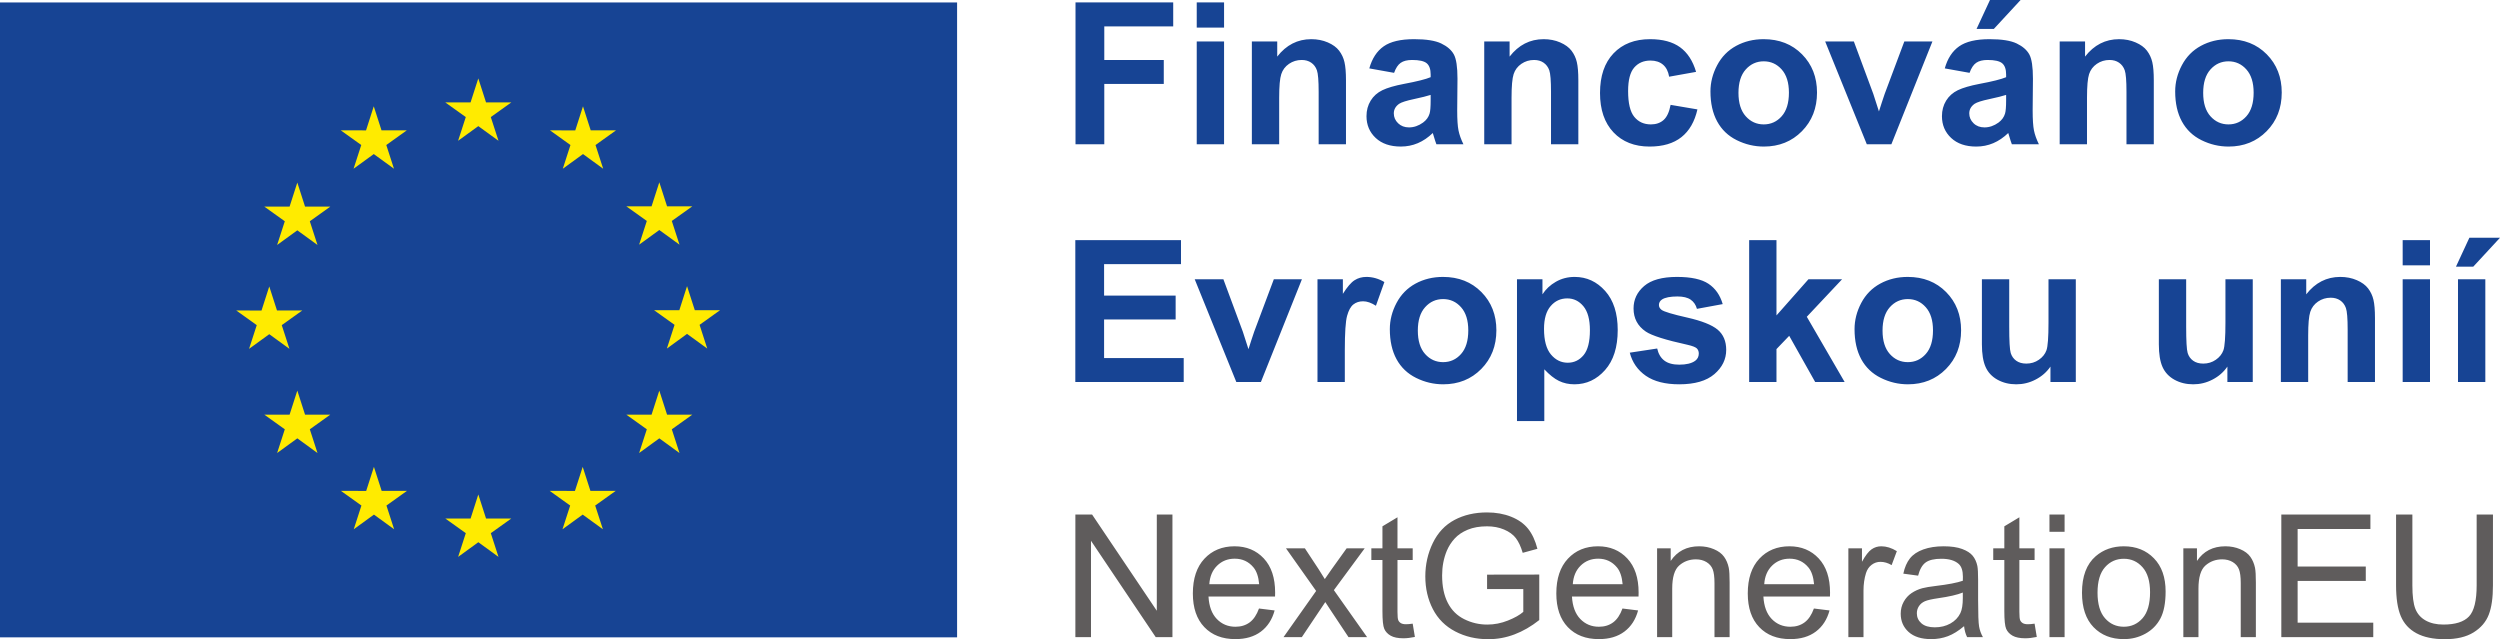
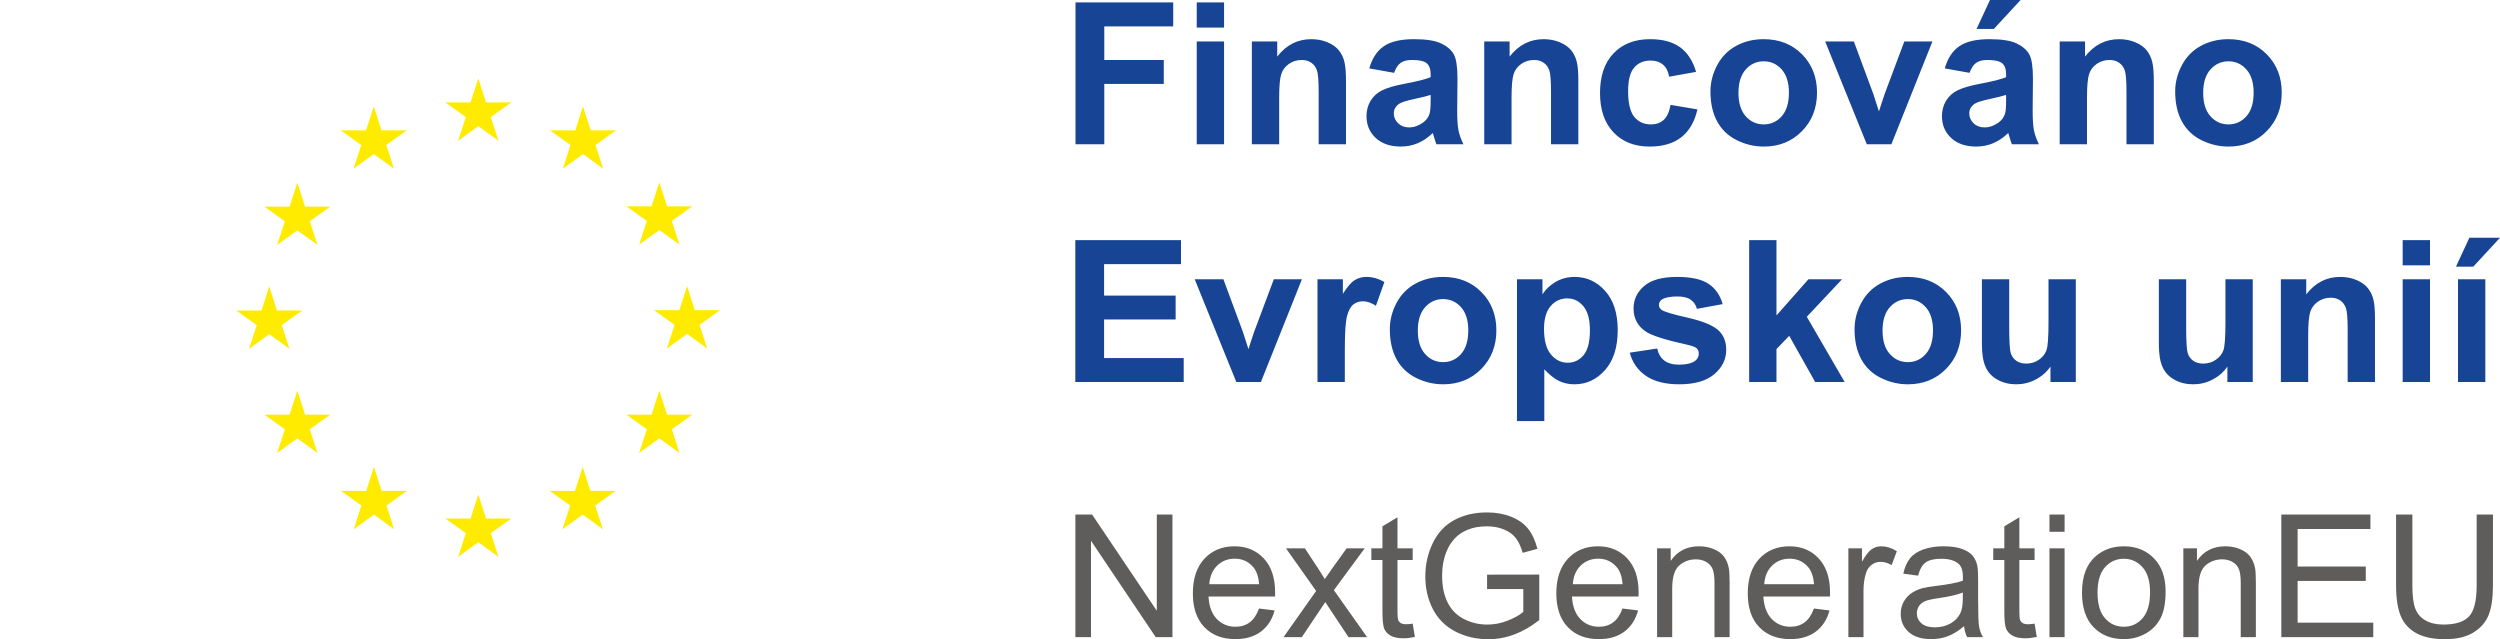
<svg xmlns="http://www.w3.org/2000/svg" width="176" height="45" viewBox="0 0 176 45" fill="none">
-   <path d="M67.379 44.869H0V0.173H67.379V44.869Z" fill="#174494" />
  <path d="M32.25 9.911L33.672 8.879L35.094 9.911L34.552 8.242L35.996 7.21H34.217L33.672 5.52L33.127 7.211L31.348 7.21L32.791 8.242L32.25 9.911ZM24.892 11.878L26.314 10.846L27.735 11.878L27.195 10.209L28.638 9.176H26.858L26.313 7.484L25.769 9.178L23.989 9.176L25.433 10.209L24.892 11.878ZM20.931 12.853L20.386 14.547L18.607 14.545L20.05 15.577L19.509 17.247L20.931 16.215L22.352 17.247L21.811 15.577L23.254 14.545H21.475L20.931 12.853ZM18.956 23.527L20.377 24.559L19.836 22.89L21.28 21.857H19.5L18.956 20.165L18.411 21.861L16.631 21.857L18.075 22.89L17.534 24.559L18.956 23.527ZM21.475 29.191L20.931 27.499L20.386 29.193L18.607 29.191L20.05 30.223L19.509 31.893L20.931 30.859L22.352 31.893L21.811 30.223L23.254 29.191H21.475ZM26.869 34.558L26.324 32.868L25.78 34.56L24.001 34.558L25.444 35.59L24.904 37.26L26.325 36.228L27.746 37.26L27.206 35.59L28.649 34.558H26.869ZM34.217 36.503L33.673 34.811L33.129 36.505L31.349 36.503L32.792 37.535L32.252 39.205L33.674 38.172L35.094 39.205L34.553 37.535L35.997 36.503H34.217ZM41.566 34.558L41.022 32.868L40.476 34.56L38.698 34.558L40.14 35.59L39.6 37.26L41.022 36.228L42.444 37.26L41.901 35.59L43.346 34.558H41.566ZM46.961 29.191L46.415 27.499L45.87 29.193L44.092 29.191L45.536 30.223L44.994 31.893L46.415 30.859L47.837 31.893L47.295 30.223L48.739 29.191H46.961ZM50.694 21.837H48.914L48.368 20.145L47.825 21.838L46.044 21.837L47.489 22.869L46.948 24.539L48.368 23.505L49.79 24.539L49.25 22.869L50.694 21.837ZM44.994 17.225L46.415 16.193L47.837 17.225L47.295 15.555L48.739 14.525H46.961L46.415 12.833L45.87 14.527L44.092 14.525L45.536 15.555L44.994 17.225ZM41.042 7.486L40.499 9.18L38.718 9.176L40.16 10.21L39.621 11.88L41.044 10.846L42.464 11.88L41.924 10.21L43.368 9.176H41.586L41.042 7.486Z" fill="#FFEB00" />
  <path d="M75.716 10.154V0.17H82.594V1.859H77.742V4.222H81.93V5.911H77.742V10.154H75.716ZM84.25 0.17H86.174V1.941H84.25V0.17ZM84.25 2.921H86.174V10.154H84.25V2.921ZM94.757 10.154H92.833V6.463C92.833 5.682 92.792 5.177 92.71 4.947C92.628 4.718 92.495 4.54 92.31 4.413C92.125 4.286 91.903 4.222 91.642 4.222C91.309 4.222 91.011 4.313 90.746 4.495C90.481 4.676 90.3 4.917 90.202 5.217C90.103 5.516 90.054 6.07 90.054 6.878V10.154H88.131V2.921H89.917V3.984C90.552 3.167 91.35 2.758 92.313 2.758C92.737 2.758 93.125 2.834 93.477 2.986C93.828 3.138 94.094 3.332 94.274 3.568C94.457 3.81 94.583 4.077 94.65 4.372C94.721 4.672 94.757 5.101 94.757 5.659V10.154H94.757ZM98.144 5.128L96.399 4.815C96.595 4.115 96.933 3.598 97.412 3.262C97.891 2.926 98.603 2.758 99.548 2.758C100.405 2.758 101.044 2.859 101.464 3.061C101.884 3.263 102.18 3.52 102.35 3.831C102.521 4.142 102.607 4.713 102.607 5.543L102.587 7.777C102.587 8.413 102.617 8.882 102.679 9.184C102.74 9.486 102.855 9.809 103.024 10.154H101.122C101.072 10.027 101.01 9.838 100.937 9.589C100.905 9.475 100.882 9.4 100.868 9.364C100.54 9.682 100.189 9.92 99.815 10.079C99.44 10.238 99.041 10.317 98.617 10.317C97.868 10.317 97.279 10.115 96.848 9.711C96.417 9.307 96.201 8.796 96.201 8.179C96.201 7.77 96.299 7.406 96.495 7.086C96.691 6.766 96.966 6.521 97.32 6.35C97.674 6.18 98.183 6.031 98.85 5.904C99.748 5.736 100.371 5.58 100.718 5.434V5.244C100.718 4.876 100.627 4.614 100.445 4.457C100.262 4.301 99.918 4.222 99.411 4.222C99.069 4.222 98.802 4.289 98.61 4.423C98.419 4.557 98.263 4.792 98.144 5.128ZM100.718 6.681C100.472 6.762 100.082 6.86 99.548 6.974C99.014 7.087 98.665 7.198 98.501 7.307C98.25 7.484 98.124 7.709 98.124 7.981C98.124 8.249 98.224 8.481 98.425 8.676C98.626 8.871 98.882 8.969 99.192 8.969C99.538 8.969 99.87 8.855 100.184 8.628C100.418 8.456 100.57 8.245 100.643 7.995C100.693 7.832 100.718 7.521 100.718 7.062V6.681ZM111.115 10.154H109.191V6.463C109.191 5.682 109.15 5.177 109.069 4.947C108.986 4.718 108.853 4.54 108.668 4.413C108.483 4.286 108.261 4.222 108.001 4.222C107.667 4.222 107.369 4.313 107.104 4.495C106.84 4.676 106.658 4.917 106.56 5.217C106.462 5.516 106.413 6.07 106.413 6.878V10.154H104.49V2.921H106.276V3.984C106.91 3.167 107.709 2.758 108.672 2.758C109.096 2.758 109.484 2.834 109.835 2.986C110.186 3.138 110.452 3.332 110.633 3.568C110.816 3.81 110.941 4.077 111.009 4.372C111.08 4.672 111.115 5.101 111.115 5.659V10.154ZM119.404 5.06L117.508 5.4C117.444 5.024 117.299 4.74 117.073 4.549C116.847 4.359 116.554 4.263 116.194 4.263C115.714 4.263 115.332 4.428 115.047 4.757C114.762 5.086 114.619 5.637 114.619 6.409C114.619 7.267 114.764 7.873 115.054 8.227C115.344 8.581 115.733 8.758 116.221 8.758C116.586 8.758 116.885 8.655 117.117 8.448C117.35 8.242 117.515 7.886 117.61 7.382L119.499 7.702C119.303 8.565 118.927 9.217 118.37 9.657C117.813 10.097 117.067 10.318 116.132 10.318C115.069 10.318 114.221 9.984 113.589 9.317C112.957 8.649 112.641 7.725 112.641 6.545C112.641 5.351 112.958 4.421 113.593 3.756C114.227 3.091 115.085 2.758 116.166 2.758C117.051 2.758 117.755 2.948 118.278 3.327C118.8 3.706 119.175 4.284 119.404 5.06ZM120.416 6.436C120.416 5.8 120.574 5.185 120.889 4.59C121.204 3.995 121.65 3.541 122.227 3.228C122.804 2.915 123.449 2.758 124.16 2.758C125.26 2.758 126.161 3.113 126.864 3.824C127.566 4.535 127.918 5.433 127.918 6.517C127.918 7.612 127.563 8.519 126.854 9.238C126.144 9.958 125.251 10.318 124.174 10.318C123.508 10.318 122.872 10.168 122.268 9.868C121.663 9.569 121.204 9.129 120.889 8.55C120.574 7.971 120.416 7.267 120.416 6.436ZM122.388 6.538C122.388 7.255 122.559 7.804 122.901 8.186C123.243 8.567 123.665 8.758 124.167 8.758C124.669 8.758 125.09 8.567 125.43 8.186C125.77 7.804 125.94 7.251 125.94 6.524C125.94 5.816 125.77 5.271 125.43 4.889C125.09 4.508 124.669 4.317 124.167 4.317C123.665 4.317 123.243 4.508 122.901 4.889C122.559 5.271 122.388 5.82 122.388 6.538ZM131.422 10.154L128.493 2.921H130.512L131.881 6.613L132.277 7.845C132.382 7.532 132.449 7.326 132.476 7.226C132.54 7.021 132.608 6.817 132.681 6.613L134.064 2.921H136.042L133.154 10.154H131.422ZM138.657 5.128L136.912 4.815C137.107 4.116 137.445 3.598 137.924 3.262C138.403 2.926 139.116 2.758 140.06 2.758C140.918 2.758 141.556 2.859 141.977 3.061C142.396 3.263 142.692 3.52 142.863 3.831C143.034 4.142 143.119 4.713 143.119 5.543L143.099 7.777C143.099 8.413 143.13 8.882 143.191 9.184C143.253 9.486 143.368 9.809 143.537 10.154H141.634C141.584 10.027 141.522 9.839 141.45 9.589C141.417 9.475 141.395 9.401 141.381 9.364C141.052 9.682 140.701 9.92 140.327 10.079C139.953 10.238 139.553 10.318 139.129 10.318C138.381 10.318 137.791 10.116 137.36 9.711C136.929 9.307 136.713 8.797 136.713 8.179C136.713 7.771 136.811 7.406 137.007 7.086C137.204 6.766 137.479 6.521 137.832 6.35C138.186 6.18 138.695 6.032 139.362 5.904C140.261 5.737 140.884 5.58 141.231 5.435V5.244C141.231 4.876 141.139 4.614 140.957 4.457C140.774 4.301 140.43 4.222 139.923 4.222C139.581 4.222 139.314 4.289 139.123 4.423C138.931 4.557 138.776 4.792 138.657 5.128ZM141.231 6.681C140.984 6.762 140.594 6.86 140.06 6.974C139.526 7.087 139.177 7.199 139.013 7.307C138.762 7.485 138.636 7.709 138.636 7.982C138.636 8.249 138.737 8.481 138.937 8.676C139.138 8.872 139.393 8.969 139.704 8.969C140.051 8.969 140.382 8.856 140.696 8.629C140.929 8.456 141.082 8.245 141.155 7.995C141.205 7.832 141.231 7.521 141.231 7.062V6.681ZM139.15 2.036L140.094 -0H142.25L140.367 2.036H139.15ZM151.627 10.154H149.704V6.463C149.704 5.682 149.663 5.177 149.581 4.947C149.499 4.718 149.365 4.54 149.18 4.413C148.995 4.286 148.773 4.222 148.513 4.222C148.18 4.222 147.881 4.313 147.616 4.495C147.352 4.676 147.17 4.917 147.072 5.217C146.974 5.516 146.925 6.07 146.925 6.878V10.154H145.002V2.921H146.788V3.984C147.422 3.167 148.221 2.758 149.184 2.758C149.608 2.758 149.996 2.834 150.347 2.986C150.699 3.138 150.965 3.332 151.145 3.568C151.325 3.805 151.45 4.072 151.521 4.372C151.592 4.672 151.627 5.101 151.627 5.659L151.627 10.154ZM153.133 6.436C153.133 5.8 153.29 5.185 153.605 4.59C153.92 3.995 154.366 3.541 154.943 3.228C155.52 2.915 156.165 2.758 156.877 2.758C157.976 2.758 158.878 3.113 159.58 3.824C160.283 4.535 160.634 5.433 160.634 6.517C160.634 7.612 160.28 8.519 159.57 9.238C158.86 9.958 157.967 10.318 156.891 10.318C156.224 10.318 155.589 10.168 154.984 9.868C154.38 9.569 153.92 9.129 153.605 8.55C153.29 7.971 153.133 7.267 153.133 6.436ZM155.104 6.538C155.104 7.255 155.275 7.804 155.617 8.186C155.959 8.567 156.381 8.758 156.883 8.758C157.385 8.758 157.806 8.567 158.146 8.186C158.486 7.804 158.656 7.251 158.656 6.524C158.656 5.816 158.486 5.271 158.146 4.889C157.806 4.508 157.385 4.317 156.883 4.317C156.381 4.317 155.959 4.508 155.617 4.889C155.275 5.271 155.104 5.82 155.104 6.538ZM75.702 26.892V16.907H83.142V18.596H77.728V20.81H82.765V22.491H77.728V25.209H83.333V26.892H75.702ZM87.036 26.892L84.107 19.659H86.126L87.495 23.35L87.892 24.583C87.997 24.269 88.063 24.063 88.09 23.963C88.154 23.759 88.223 23.554 88.295 23.35L89.678 19.659H91.656L88.768 26.892H87.036ZM94.675 26.892H92.751V19.659H94.538V20.687C94.844 20.201 95.118 19.881 95.363 19.727C95.607 19.572 95.884 19.495 96.194 19.495C96.632 19.495 97.055 19.616 97.46 19.856L96.865 21.525C96.541 21.316 96.24 21.211 95.962 21.211C95.692 21.211 95.464 21.285 95.277 21.433C95.09 21.58 94.943 21.847 94.836 22.233C94.728 22.619 94.675 23.427 94.675 24.657L94.675 26.892ZM97.844 23.173C97.844 22.537 98.001 21.922 98.316 21.327C98.631 20.733 99.077 20.279 99.654 19.965C100.231 19.652 100.876 19.495 101.587 19.495C102.687 19.495 103.588 19.851 104.291 20.561C104.994 21.272 105.345 22.17 105.345 23.255C105.345 24.349 104.99 25.256 104.281 25.976C103.571 26.695 102.678 27.055 101.601 27.055C100.935 27.055 100.299 26.905 99.695 26.605C99.091 26.306 98.631 25.866 98.316 25.288C98.001 24.709 97.844 24.004 97.844 23.173ZM99.815 23.275C99.815 23.992 99.986 24.542 100.328 24.923C100.67 25.305 101.092 25.495 101.594 25.495C102.096 25.495 102.517 25.305 102.857 24.923C103.197 24.541 103.367 23.988 103.367 23.261C103.367 22.553 103.197 22.008 102.857 21.627C102.517 21.245 102.096 21.055 101.594 21.055C101.092 21.055 100.67 21.245 100.328 21.627C99.986 22.008 99.815 22.558 99.815 23.275ZM106.796 19.659H108.589V20.721C108.822 20.358 109.137 20.063 109.534 19.836C109.931 19.609 110.371 19.495 110.855 19.495C111.699 19.495 112.415 19.824 113.004 20.483C113.593 21.141 113.887 22.058 113.887 23.234C113.887 24.442 113.59 25.381 112.997 26.05C112.404 26.72 111.685 27.055 110.841 27.055C110.439 27.055 110.076 26.975 109.749 26.816C109.423 26.657 109.08 26.385 108.719 25.999V29.643H106.796V19.659H106.796ZM108.699 23.153C108.699 23.965 108.861 24.566 109.185 24.954C109.509 25.342 109.904 25.536 110.369 25.536C110.816 25.536 111.188 25.358 111.485 25.001C111.781 24.645 111.93 24.061 111.93 23.248C111.93 22.49 111.777 21.927 111.471 21.559C111.165 21.191 110.787 21.007 110.335 21.007C109.865 21.007 109.475 21.188 109.165 21.549C108.854 21.91 108.699 22.444 108.699 23.153ZM114.736 24.828L116.666 24.535C116.748 24.907 116.915 25.19 117.166 25.383C117.417 25.576 117.768 25.672 118.22 25.672C118.717 25.672 119.091 25.582 119.342 25.4C119.511 25.273 119.595 25.102 119.595 24.889C119.595 24.744 119.55 24.624 119.458 24.528C119.363 24.438 119.148 24.353 118.815 24.277C117.263 23.936 116.28 23.625 115.865 23.343C115.29 22.953 115.002 22.41 115.002 21.716C115.002 21.089 115.251 20.562 115.748 20.136C116.246 19.709 117.017 19.495 118.061 19.495C119.056 19.495 119.795 19.657 120.279 19.979C120.762 20.302 121.096 20.778 121.278 21.409L119.464 21.743C119.387 21.462 119.24 21.246 119.023 21.096C118.806 20.946 118.497 20.871 118.095 20.871C117.589 20.871 117.226 20.942 117.007 21.082C116.861 21.182 116.788 21.312 116.788 21.471C116.788 21.607 116.852 21.723 116.98 21.818C117.153 21.945 117.752 22.124 118.777 22.356C119.801 22.588 120.516 22.871 120.922 23.207C121.324 23.547 121.525 24.022 121.525 24.631C121.525 25.293 121.246 25.863 120.69 26.34C120.133 26.817 119.309 27.055 118.219 27.055C117.229 27.055 116.445 26.855 115.868 26.456C115.291 26.056 114.914 25.513 114.736 24.828ZM123.141 26.892V16.907H125.064V22.206L127.316 19.659H129.684L127.199 22.301L129.862 26.892H127.788L125.96 23.642L125.064 24.576V26.892H123.141ZM130.56 23.173C130.56 22.537 130.718 21.922 131.032 21.327C131.347 20.733 131.793 20.279 132.371 19.965C132.947 19.652 133.592 19.495 134.304 19.495C135.404 19.495 136.305 19.851 137.007 20.561C137.71 21.272 138.061 22.17 138.061 23.255C138.061 24.349 137.707 25.256 136.997 25.976C136.287 26.695 135.394 27.055 134.318 27.055C133.651 27.055 133.016 26.905 132.412 26.605C131.807 26.306 131.347 25.866 131.032 25.288C130.718 24.709 130.56 24.004 130.56 23.173ZM132.531 23.275C132.531 23.992 132.702 24.542 133.044 24.923C133.386 25.305 133.808 25.495 134.311 25.495C134.812 25.495 135.233 25.305 135.573 24.923C135.913 24.541 136.083 23.988 136.083 23.261C136.083 22.553 135.913 22.008 135.573 21.627C135.234 21.245 134.812 21.055 134.311 21.055C133.808 21.055 133.386 21.245 133.044 21.627C132.702 22.008 132.531 22.558 132.531 23.275ZM144.352 26.892V25.808C144.087 26.194 143.739 26.499 143.307 26.721C142.88 26.945 142.425 27.056 141.942 27.055C141.454 27.055 141.016 26.948 140.628 26.735C140.24 26.521 139.959 26.222 139.786 25.836C139.613 25.45 139.526 24.916 139.526 24.236V19.659H141.449V22.982C141.449 23.999 141.484 24.622 141.555 24.852C141.626 25.081 141.755 25.262 141.942 25.396C142.129 25.53 142.366 25.597 142.654 25.597C142.982 25.597 143.277 25.508 143.536 25.328C143.797 25.149 143.974 24.926 144.07 24.661C144.166 24.395 144.214 23.745 144.214 22.71V19.659H146.137V26.891L144.352 26.892ZM156.808 26.892V25.808C156.544 26.194 156.196 26.499 155.764 26.721C155.337 26.945 154.882 27.056 154.399 27.055C153.91 27.055 153.472 26.948 153.085 26.735C152.697 26.521 152.416 26.222 152.242 25.836C152.069 25.45 151.983 24.916 151.983 24.236V19.659H153.906V22.982C153.906 23.999 153.941 24.622 154.012 24.852C154.083 25.081 154.212 25.262 154.399 25.396C154.585 25.53 154.823 25.597 155.11 25.597C155.439 25.597 155.733 25.508 155.993 25.328C156.253 25.149 156.431 24.926 156.527 24.661C156.623 24.395 156.671 23.745 156.671 22.71V19.659H158.594V26.891L156.808 26.892ZM167.198 26.892H165.275V23.2C165.275 22.419 165.234 21.914 165.152 21.685C165.07 21.456 164.936 21.277 164.751 21.15C164.567 21.023 164.344 20.959 164.084 20.959C163.751 20.959 163.452 21.05 163.187 21.232C162.923 21.414 162.741 21.654 162.643 21.954C162.545 22.253 162.496 22.807 162.496 23.615V26.892H160.573V19.659H162.359V20.721C162.993 19.904 163.792 19.495 164.755 19.495C165.179 19.495 165.567 19.571 165.918 19.723C166.27 19.875 166.536 20.07 166.716 20.306C166.899 20.547 167.024 20.815 167.092 21.109C167.163 21.409 167.198 21.838 167.198 22.396L167.198 26.892ZM169.148 16.907H171.072V18.678H169.148V16.907ZM169.148 19.659H171.072V26.891H169.148V19.659ZM176 16.737L174.118 18.773H172.9L173.844 16.737H176ZM173.043 19.659H174.967V26.891H173.043V19.659Z" fill="#174494" />
  <path d="M75.706 44.853V36.223H76.883L81.439 42.998V36.223H82.54V44.853H81.362L76.806 38.071V44.853H75.706ZM88.633 42.839L89.734 42.975C89.56 43.615 89.239 44.111 88.769 44.464C88.3 44.817 87.7 44.994 86.971 44.994C86.052 44.994 85.323 44.712 84.785 44.149C84.246 43.586 83.977 42.796 83.977 41.78C83.977 40.728 84.249 39.912 84.793 39.331C85.338 38.75 86.044 38.459 86.912 38.459C87.752 38.459 88.438 38.744 88.971 39.313C89.503 39.882 89.769 40.683 89.769 41.715C89.769 41.778 89.767 41.872 89.763 41.998H85.078C85.117 42.685 85.312 43.21 85.663 43.576C86.014 43.94 86.452 44.123 86.977 44.123C87.367 44.123 87.7 44.021 87.977 43.816C88.252 43.612 88.471 43.287 88.633 42.839ZM85.136 41.126H88.645C88.598 40.6 88.464 40.206 88.243 39.943C87.904 39.535 87.464 39.331 86.924 39.331C86.434 39.331 86.023 39.494 85.69 39.819C85.356 40.145 85.172 40.581 85.136 41.126ZM90.361 44.853L92.656 41.603L90.532 38.601H91.863L92.828 40.067C92.979 40.297 93.125 40.531 93.266 40.767C93.421 40.535 93.581 40.305 93.745 40.078L94.804 38.601H96.076L93.905 41.545L96.242 44.853H94.934L93.644 42.91L93.301 42.386L91.65 44.853H90.361V44.853ZM99.454 43.905L99.608 44.841C99.308 44.903 99.04 44.935 98.803 44.935C98.417 44.935 98.117 44.874 97.904 44.753C97.691 44.631 97.541 44.471 97.454 44.273C97.367 44.075 97.324 43.658 97.324 43.022V39.425H96.543V38.601H97.324V37.053L98.383 36.417V38.601H99.454V39.425H98.383V43.081C98.383 43.383 98.402 43.577 98.439 43.664C98.477 43.75 98.538 43.819 98.623 43.87C98.707 43.921 98.829 43.946 98.987 43.946C99.105 43.946 99.261 43.933 99.454 43.905ZM104.69 41.468V40.455L108.364 40.449V43.652C107.8 44.099 107.218 44.435 106.619 44.662C106.024 44.887 105.409 45 104.773 45C103.921 45 103.147 44.819 102.451 44.455C101.755 44.092 101.229 43.567 100.874 42.881C100.519 42.194 100.342 41.426 100.342 40.579C100.342 39.739 100.518 38.955 100.871 38.227C101.224 37.499 101.732 36.958 102.394 36.605C103.057 36.252 103.82 36.075 104.684 36.075C105.311 36.075 105.878 36.176 106.385 36.378C106.892 36.581 107.289 36.862 107.577 37.223C107.865 37.584 108.084 38.056 108.234 38.636L107.199 38.919C107.069 38.479 106.907 38.134 106.714 37.882C106.52 37.631 106.244 37.43 105.885 37.279C105.527 37.128 105.128 37.053 104.69 37.053C104.166 37.053 103.712 37.132 103.33 37.291C102.947 37.45 102.638 37.659 102.404 37.918C102.172 38.172 101.99 38.456 101.856 38.772C101.635 39.305 101.525 39.884 101.525 40.508C101.525 41.278 101.658 41.921 101.924 42.439C102.191 42.958 102.578 43.342 103.087 43.593C103.597 43.846 104.138 43.972 104.708 43.97C105.205 43.97 105.69 43.874 106.163 43.684C106.637 43.494 106.996 43.291 107.24 43.075V41.468H104.69ZM114.222 42.839L115.322 42.975C115.148 43.615 114.827 44.111 114.358 44.464C113.888 44.817 113.289 44.994 112.559 44.994C111.64 44.994 110.912 44.712 110.373 44.149C109.835 43.586 109.565 42.796 109.565 41.78C109.565 40.728 109.838 39.912 110.382 39.331C110.926 38.75 111.632 38.459 112.5 38.459C113.34 38.459 114.026 38.744 114.559 39.313C115.091 39.882 115.358 40.683 115.358 41.715C115.358 41.778 115.356 41.872 115.352 41.998H110.666C110.705 42.685 110.9 43.21 111.252 43.576C111.603 43.94 112.04 44.123 112.565 44.123C112.955 44.123 113.289 44.021 113.565 43.816C113.841 43.612 114.06 43.287 114.222 42.839ZM110.725 41.126H114.233C114.186 40.6 114.052 40.206 113.831 39.943C113.492 39.535 113.052 39.331 112.511 39.331C112.022 39.331 111.611 39.494 111.278 39.819C110.945 40.145 110.761 40.581 110.725 41.126ZM116.659 44.853V38.601H117.617V39.49C118.079 38.803 118.745 38.459 119.617 38.459C119.996 38.459 120.344 38.528 120.661 38.663C120.979 38.798 121.217 38.976 121.374 39.196C121.532 39.415 121.642 39.676 121.706 39.978C121.745 40.175 121.765 40.519 121.765 41.009V44.853H120.7V41.05C120.7 40.618 120.658 40.295 120.576 40.082C120.493 39.868 120.346 39.697 120.135 39.569C119.924 39.442 119.676 39.378 119.392 39.378C118.939 39.378 118.547 39.521 118.218 39.808C117.888 40.095 117.724 40.638 117.724 41.439V44.853H116.659ZM127.699 42.839L128.799 42.975C128.626 43.615 128.304 44.111 127.835 44.464C127.365 44.817 126.766 44.994 126.036 44.994C125.117 44.994 124.389 44.712 123.85 44.149C123.312 43.586 123.043 42.796 123.043 41.78C123.043 40.728 123.315 39.912 123.859 39.331C124.403 38.75 125.109 38.459 125.977 38.459C126.817 38.459 127.503 38.744 128.036 39.313C128.568 39.882 128.835 40.683 128.835 41.715C128.835 41.778 128.833 41.872 128.829 41.998H124.143C124.182 42.685 124.378 43.21 124.729 43.576C125.08 43.94 125.517 44.123 126.042 44.123C126.433 44.123 126.766 44.021 127.042 43.816C127.318 43.612 127.537 43.287 127.699 42.839ZM124.202 41.126H127.711C127.663 40.6 127.529 40.206 127.308 39.943C126.969 39.535 126.529 39.331 125.989 39.331C125.5 39.331 125.088 39.494 124.755 39.819C124.422 40.145 124.238 40.581 124.202 41.126ZM130.125 44.853V38.601H131.083V39.549C131.327 39.105 131.554 38.813 131.76 38.671C131.966 38.529 132.193 38.458 132.444 38.459C132.803 38.459 133.167 38.573 133.538 38.801L133.171 39.784C132.911 39.631 132.651 39.554 132.39 39.554C132.157 39.552 131.948 39.622 131.763 39.763C131.578 39.902 131.446 40.096 131.367 40.343C131.249 40.72 131.19 41.132 131.19 41.579V44.853L130.125 44.853ZM138.271 44.082C137.877 44.415 137.497 44.651 137.132 44.788C136.767 44.925 136.376 44.994 135.958 44.994C135.268 44.994 134.737 44.826 134.366 44.491C133.996 44.155 133.81 43.726 133.81 43.205C133.81 42.898 133.88 42.619 134.02 42.365C134.16 42.112 134.344 41.909 134.571 41.756C134.807 41.598 135.062 41.482 135.337 41.409C135.546 41.354 135.861 41.301 136.283 41.25C137.143 41.148 137.776 41.026 138.183 40.885C138.187 40.74 138.188 40.648 138.188 40.608C138.188 40.177 138.088 39.872 137.887 39.696C137.615 39.456 137.21 39.337 136.674 39.337C136.173 39.337 135.803 39.424 135.564 39.599C135.326 39.773 135.149 40.082 135.035 40.526L133.994 40.385C134.088 39.941 134.244 39.583 134.461 39.31C134.678 39.037 134.991 38.827 135.402 38.68C135.812 38.533 136.287 38.459 136.828 38.459C137.364 38.459 137.8 38.522 138.135 38.648C138.47 38.773 138.717 38.931 138.874 39.121C139.032 39.312 139.143 39.552 139.206 39.843C139.241 40.023 139.259 40.349 139.259 40.82V42.233C139.259 43.218 139.282 43.841 139.327 44.102C139.372 44.363 139.462 44.613 139.596 44.852H138.484C138.374 44.633 138.303 44.376 138.271 44.082ZM138.183 41.715C137.796 41.872 137.216 42.005 136.443 42.115C136.005 42.178 135.695 42.249 135.514 42.327C135.333 42.406 135.193 42.521 135.094 42.672C134.995 42.823 134.946 42.991 134.946 43.175C134.946 43.458 135.053 43.693 135.268 43.882C135.483 44.07 135.798 44.164 136.212 44.164C136.622 44.164 136.987 44.075 137.307 43.896C137.626 43.718 137.861 43.473 138.011 43.163C138.125 42.924 138.182 42.571 138.182 42.103V41.715H138.183ZM143.235 43.905L143.389 44.841C143.089 44.903 142.821 44.935 142.584 44.935C142.198 44.935 141.898 44.874 141.685 44.753C141.472 44.631 141.322 44.471 141.235 44.273C141.148 44.075 141.105 43.658 141.105 43.022V39.425H140.324V38.601H141.105V37.053L142.164 36.417V38.601H143.235V39.425H142.164V43.081C142.164 43.383 142.183 43.577 142.22 43.664C142.258 43.75 142.319 43.819 142.404 43.87C142.489 43.921 142.61 43.946 142.768 43.946C142.886 43.946 143.042 43.933 143.235 43.905ZM144.282 37.441V36.222H145.347V37.441H144.282ZM144.282 44.853V38.601H145.347V44.853H144.282ZM146.572 41.727C146.572 40.569 146.895 39.711 147.542 39.154C148.082 38.691 148.741 38.459 149.518 38.459C150.382 38.459 151.088 38.741 151.636 39.304C152.185 39.867 152.459 40.645 152.459 41.638C152.459 42.443 152.337 43.076 152.095 43.537C151.852 43.998 151.499 44.356 151.036 44.611C150.572 44.867 150.066 44.994 149.518 44.994C148.639 44.994 147.928 44.714 147.385 44.152C146.843 43.591 146.572 42.782 146.572 41.727ZM147.666 41.727C147.666 42.527 147.842 43.127 148.193 43.525C148.544 43.924 148.986 44.122 149.518 44.122C150.047 44.122 150.486 43.922 150.838 43.522C151.189 43.121 151.364 42.511 151.364 41.691C151.364 40.918 151.188 40.332 150.835 39.934C150.482 39.535 150.043 39.337 149.518 39.337C148.986 39.337 148.544 39.535 148.193 39.931C147.842 40.328 147.666 40.926 147.666 41.727ZM153.707 44.853V38.601H154.666V39.49C155.127 38.803 155.794 38.459 156.665 38.459C157.044 38.459 157.392 38.528 157.71 38.663C158.027 38.798 158.265 38.976 158.422 39.196C158.58 39.415 158.691 39.676 158.754 39.978C158.793 40.175 158.813 40.519 158.813 41.009V44.853H157.748V41.05C157.748 40.618 157.707 40.295 157.624 40.082C157.541 39.868 157.394 39.697 157.183 39.569C156.972 39.442 156.725 39.378 156.441 39.378C155.987 39.378 155.596 39.521 155.266 39.808C154.937 40.095 154.772 40.638 154.772 41.439V44.853H153.707V44.853ZM160.605 44.853V36.223H166.877V37.241H161.753V39.884H166.551V40.897H161.753V43.834H167.078V44.853H160.605ZM175.504 41.209C175.504 42.076 175.406 42.765 175.208 43.275C175.011 43.785 174.655 44.2 174.141 44.52C173.626 44.84 172.95 45 172.114 45C171.302 45 170.637 44.86 170.121 44.582C169.604 44.303 169.235 43.9 169.014 43.372C168.793 42.844 168.683 42.123 168.683 41.209V36.222H169.831V41.203C169.831 41.952 169.901 42.505 170.041 42.86C170.181 43.215 170.421 43.489 170.762 43.681C171.103 43.873 171.521 43.969 172.014 43.969C172.858 43.969 173.459 43.779 173.818 43.398C174.177 43.018 174.357 42.286 174.357 41.202V36.222H175.505" fill="#5F5C5C" />
</svg>